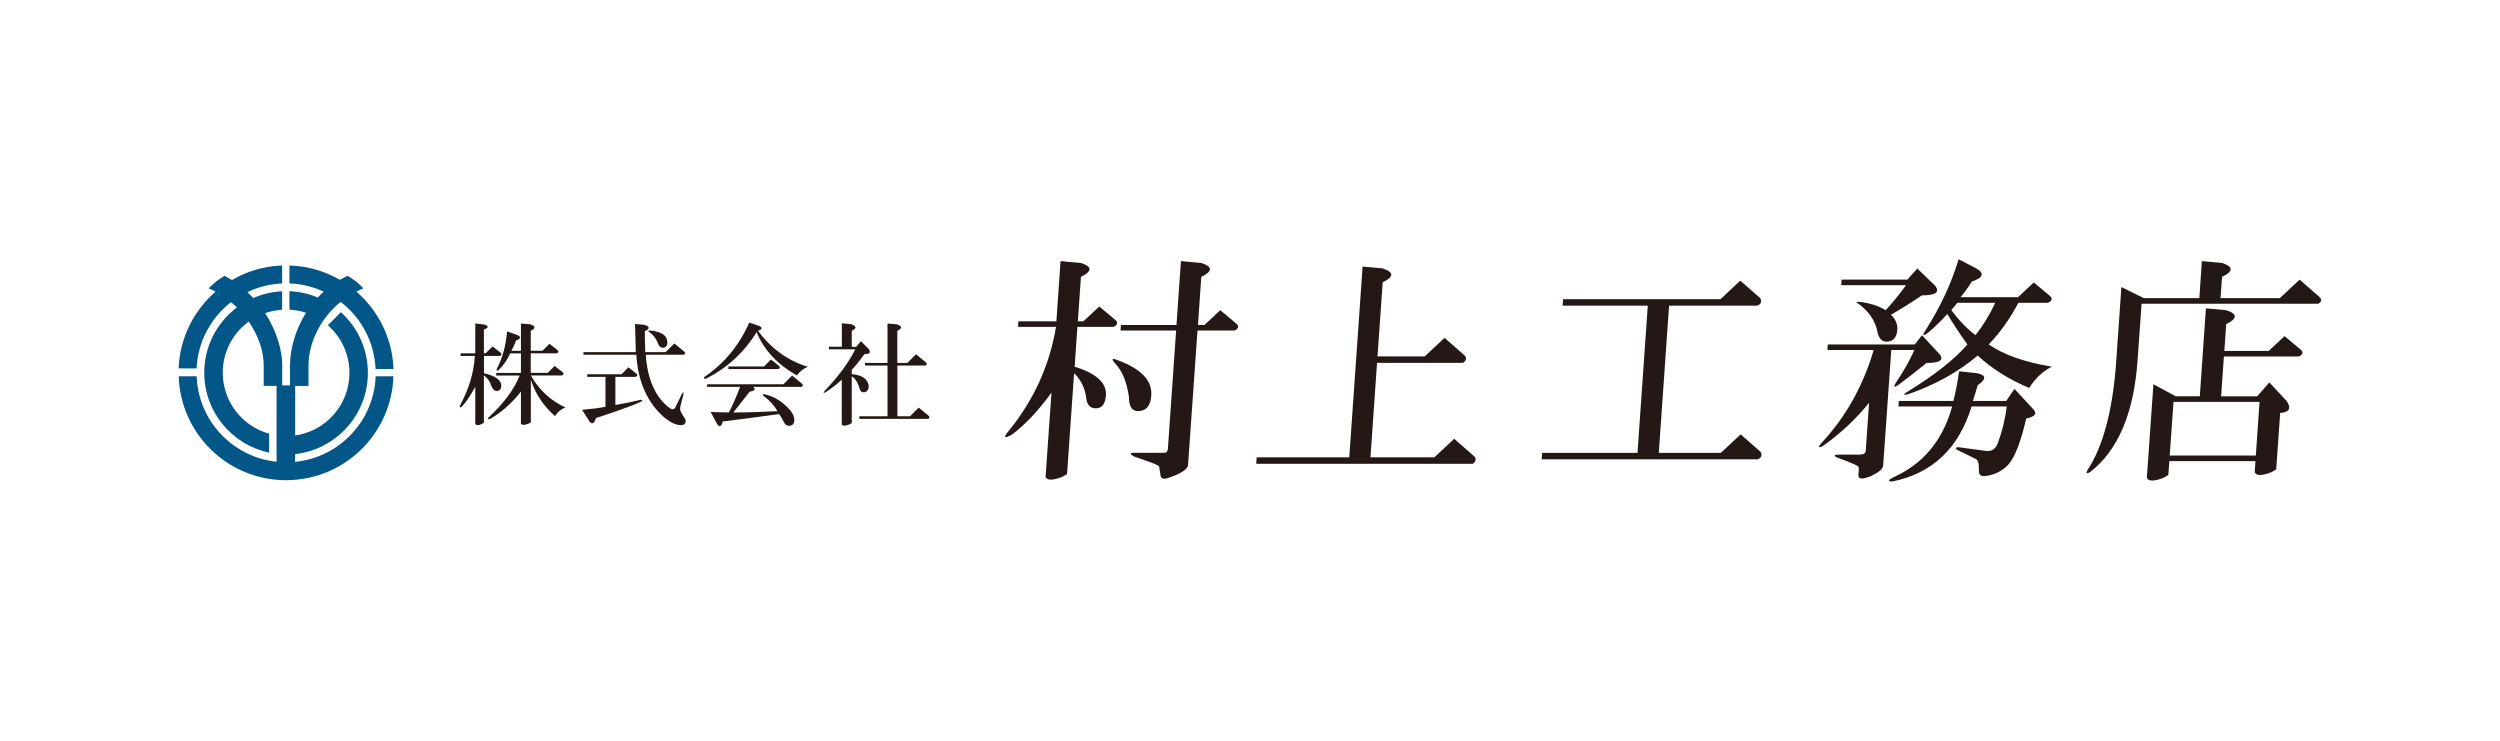
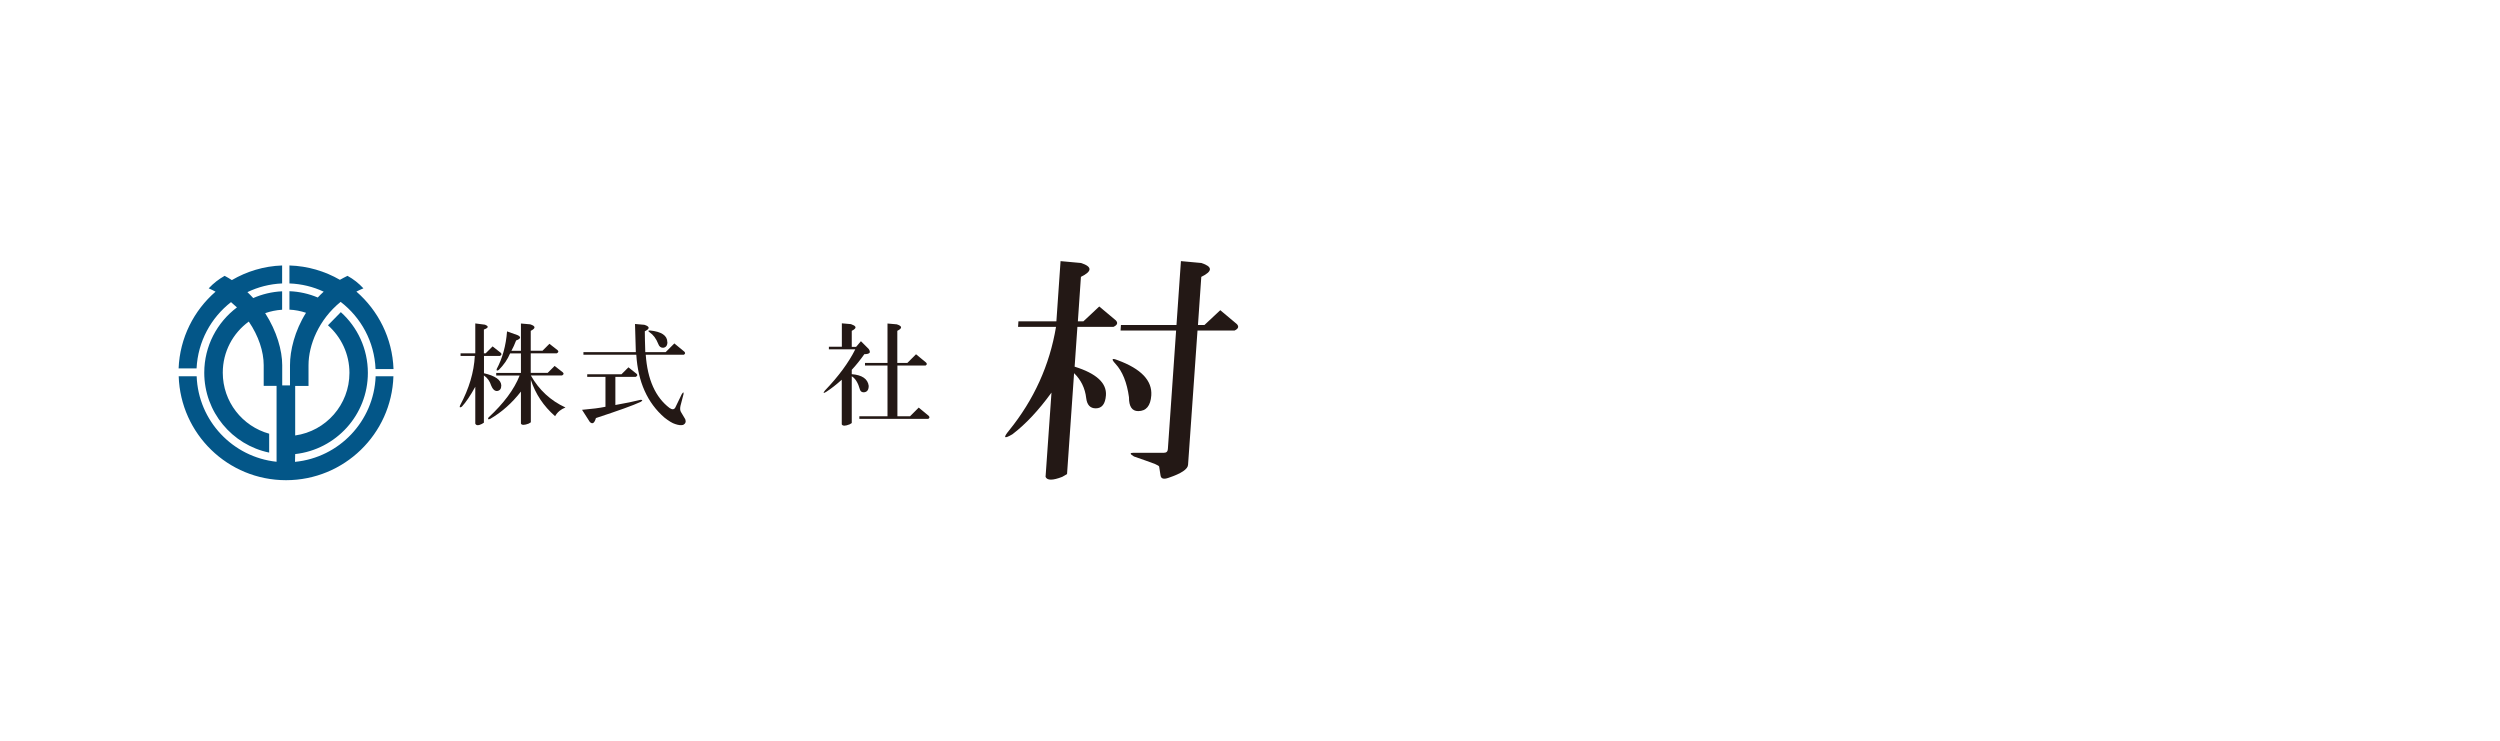
<svg xmlns="http://www.w3.org/2000/svg" id="_レイヤー_1" data-name="レイヤー 1" viewBox="0 0 270 80">
  <defs>
    <style>
      .cls-1 {
        fill: #035688;
      }

      .cls-2 {
        fill: #231815;
      }
    </style>
  </defs>
  <path class="cls-1" d="M40.57,40.65c-.19,4.84-3.94,8.77-8.71,9.23l.02-.84c4.41-.49,7.85-4.23,7.85-8.77,0-2.61-1.13-4.95-2.92-6.56l-1.39,1.42c1.42,1.26,2.32,3.09,2.32,5.14,0,3.44-2.54,6.29-5.86,6.76v-5.35h1.44v-2.24c0-2.17,1.1-4.92,3.47-6.84,2.2,1.69,3.65,4.3,3.77,7.26h1.94c-.12-3.34-1.65-6.32-4.01-8.37,.24-.12,.49-.24,.76-.35-.52-.56-1.07-.99-1.72-1.35-.28,.14-.56,.28-.82,.43-1.61-.93-3.47-1.49-5.45-1.55v1.94c1.32,.05,2.57,.36,3.7,.89-.22,.2-.44,.41-.64,.63-.95-.4-1.98-.64-3.06-.68v1.99c.62,.03,1.22,.15,1.79,.34-1.23,1.96-1.73,4.09-1.73,5.66v2.18h-.84v-2.18c0-1.58-.58-3.66-1.84-5.62,.57-.2,1.19-.33,1.83-.37v-1.99c-1.1,.05-2.16,.31-3.12,.73-.2-.22-.41-.43-.63-.64,1.14-.55,2.41-.88,3.75-.94v-1.94c-1.98,.07-3.82,.64-5.43,1.58-.25-.16-.5-.32-.78-.46-.65,.37-1.19,.79-1.72,1.35,.26,.11,.5,.23,.74,.36-2.34,2.03-3.86,4.99-3.99,8.29h1.94c.14-2.91,1.56-5.48,3.72-7.16,.22,.19,.44,.38,.64,.57-2.14,1.61-3.53,4.17-3.53,7.05,0,4.25,3.01,7.8,7.01,8.63v-2.04c-2.89-.8-5.01-3.44-5.01-6.59,0-2.27,1.1-4.28,2.81-5.52,1.06,1.55,1.61,3.25,1.61,4.7v2.24h1.39v8.2c-4.73-.5-8.45-4.41-8.63-9.23h-1.94c.2,6.23,5.31,11.22,11.59,11.22s11.4-4.99,11.6-11.22h-1.94Z" />
  <path class="cls-2" d="M116.74,28.4c1.24,.4,1.23,.9,0,1.5l-.33,4.8h.6l1.71-1.6,1.79,1.5c.25,.27,.17,.5-.25,.7h-3.9l-.3,4.3c2.35,.73,3.48,1.77,3.38,3.1-.07,.93-.43,1.4-1.1,1.4-.6,0-.94-.37-1.03-1.1-.12-1.07-.56-1.97-1.31-2.7l-.76,10.9-.52,.3c-1.03,.4-1.63,.4-1.8,0l.64-9.1c-1.4,1.93-2.81,3.43-4.22,4.5-.9,.53-1.03,.4-.37-.4,2.7-3.33,4.39-7.07,5.08-11.2h-4.1l.04-.6h4.1l.45-6.5,2.19,.2Zm7.6,14.3c-.08,1.13-.55,1.7-1.42,1.7-.66,0-1-.5-.99-1.5-.22-1.6-.71-2.8-1.45-3.6-.49-.53-.42-.66,.23-.4,2.53,.93,3.74,2.2,3.63,3.8Zm5.4-14.3c1.24,.4,1.24,.9,0,1.5l-.36,5.2h.7l1.71-1.6,1.79,1.5c.25,.27,.17,.5-.25,.7h-4l-1.02,14.5c-.03,.47-.73,.94-2.1,1.4-.55,.2-.84,.1-.88-.3l-.14-.9c0-.06-.15-.16-.47-.3-.72-.27-1.47-.53-2.25-.8-.45-.27-.47-.4-.07-.4h3.3c.27,0,.41-.13,.43-.4l.89-12.8h-6l.04-.6h6l.48-6.9,2.18,.2Z" />
-   <path class="cls-2" d="M149.33,28.99c1.24,.4,1.23,.9,0,1.5l-.56,8h5.1l2.14-2,2.17,1.9c.25,.27,.19,.53-.16,.8h-9.3l-.71,10.2h6.9l2.14-2,2.17,1.9c.24,.27,.19,.53-.16,.8h-23.39l.05-.7h10l1.44-20.6,2.18,.2Z" />
-   <path class="cls-2" d="M190.12,32.21c.17,.4,.05,.67-.36,.8h-9.5l-1.11,15.9h6.7l2.14-2,2.17,1.9c.17,.4,.05,.66-.36,.8h-23.3l.05-.7h10.3l1.11-15.9h-9.2l.05-.7h17l2.14-2,2.17,1.9Z" />
-   <path class="cls-2" d="M200.71,51.3l.04-.6c.02-.2-.04-.33-.17-.4-.51-.26-1.26-.57-2.23-.9-.32-.2-.25-.3,.22-.3h2.2c.47,0,.71-.13,.73-.4l.36-5.2c-1.39,1.73-3.06,3.3-5.03,4.7-.48,.2-.5,.07-.07-.4,2.6-2.8,4.46-6.13,5.6-10h-5l.04-.6h9.4l.77-1,1.95,2.1c.43,.6-.06,.9-1.46,.9-1.06,.87-2.08,1.66-3.07,2.4-.41,.27-.51,.2-.28-.2,.82-1.2,1.5-2.4,2.05-3.6h-2.5l-.88,12.5c-.03,.33-.45,.7-1.28,1.1-.96,.4-1.43,.37-1.39-.1Zm8.32-20.4c.49,.67,0,1-1.47,1-.97,.67-2.09,1.37-3.34,2.1,.5,.47,.73,1,.69,1.6-.06,.87-.46,1.3-1.19,1.3-.53,0-.87-.44-1.01-1.3-.26-1.07-.92-2-2-2.8-.32-.13-.28-.2,.11-.2,1.13,.13,2.07,.44,2.84,.9,.79-.87,1.52-1.77,2.19-2.7h-7l.04-.6h7.1l1.08-1.2,1.97,1.9Zm-4.65,20.7c3.3-1.46,5.45-4.03,6.45-7.7h-5.8l.04-.6h5.9c.18-.67,.39-1.73,.62-3.2l1.89,.2c1.05,.2,1.09,.63,.11,1.3-.17,.6-.35,1.17-.52,1.7h3.6l.89-1.3,2.04,2.2c.44,.47,.18,.8-.77,1-.58,2.53-1.23,4.2-1.95,5-.65,.67-1.44,1.07-2.38,1.2-.47,.07-.73-.07-.77-.4l-.04-.9c-.05-.26-.14-.43-.26-.5-.51-.27-1.19-.6-2.03-1-.25-.2-.21-.3,.12-.3l2.98,.4c.59,.07,1.01-.2,1.25-.8,.49-1.33,.82-2.67,.98-4h-3.8c-1.39,4.53-4.24,7.23-8.57,8.1-.46,0-.46-.13,.03-.4Zm9.08-22.6c.9,.53,.73,1-.5,1.4-.37,.6-.78,1.17-1.22,1.7h6.2l1.71-1.6,1.79,1.5c.25,.27,.16,.5-.25,.7h-3.2c-.92,1.74-1.99,3.23-3.21,4.5,1.65,1.13,3.93,1.93,6.83,2.4-.96,.47-1.78,1.23-2.46,2.3-2.2-.93-4.05-2.1-5.56-3.5-2.12,1.8-4.66,3.2-7.59,4.2-.47,.07-.46-.03,.02-.3,2.93-1.8,5.08-3.5,6.46-5.1-.91-1.27-1.63-2.37-2.17-3.3-.51,.6-1.19,1.27-2.04,2-.63,.47-.72,.37-.27-.3,1.57-2.47,2.75-5,3.53-7.6l1.93,1Zm-2.06,3.7c-.22,.27-.44,.53-.66,.8,.85,1.13,1.72,2.03,2.61,2.7,.8-1,1.52-2.17,2.14-3.5h-4.1Z" />
-   <path class="cls-2" d="M239.98,28.4c1.24,.4,1.24,.9,0,1.5l-.16,2.3h6.4l2.14-2,2.17,1.9c.25,.27,.2,.5-.15,.7h-19.09l-.43,6.1c-.4,5.73-2.12,9.77-5.15,12.1-.35,.2-.44,.14-.28-.2,1.64-2.47,2.67-6.2,3.08-11.2l.6-8.6,2.42,1.2h6l.27-4,2.19,.2Zm.45,5.1c1.24,.4,1.24,.9,0,1.5l-.2,2.9h4.79l1.71-1.6,1.79,1.5c.25,.27,.17,.5-.24,.7h-8.1l-.3,4.3h3.9l1.31-1.5,1.86,2c.54,.8,.31,1.23-.69,1.3l-.43,6.1-.52,.3c-1.03,.4-1.63,.4-1.8,0l.08-1.2h-9.3l-.11,1.5-.52,.3c-1.03,.4-1.63,.4-1.8,0l.71-10.1,2.41,1.3h2.6l.66-9.5,2.19,.2Zm-6.1,15.7h9.3l.4-5.8h-9.29l-.41,5.8Z" />
  <path class="cls-2" d="M52.4,35.08c.41,.16,.36,.33-.14,.51v2.57h.19l.75-.75,.89,.7c.12,.13,.09,.23-.09,.33h-1.73v1.87c1.22,.28,1.84,.72,1.87,1.31,0,.37-.15,.58-.47,.61-.25,0-.46-.19-.61-.56-.16-.5-.42-.87-.8-1.12v5.1l-.23,.14c-.37,.19-.61,.17-.7-.04v-3.98c-.53,.97-1.02,1.68-1.45,2.15-.22,.13-.28,.08-.19-.14,.97-1.81,1.5-3.59,1.59-5.34h-1.54v-.28h1.59v-3.23l1.08,.14Zm4.87-.05c.59,.19,.61,.42,.05,.7v2.15h1.27l.75-.75,.89,.7c.12,.13,.09,.23-.1,.33h-2.81v2.11h1.83l.75-.75,.89,.7c.13,.13,.09,.23-.09,.33h-3.37c.88,1.56,2.13,2.72,3.74,3.46-.5,.19-.87,.5-1.12,.94-1.25-1.09-2.12-2.4-2.62-3.93v4.59l-.23,.14c-.47,.18-.75,.18-.84,0v-3.46c-.97,1.25-2.08,2.23-3.32,2.95-.22,.09-.28,.05-.19-.14,1.65-1.53,2.78-3.04,3.37-4.54h-2.53v-.28h2.67v-2.11h-1.17c-.28,.66-.69,1.25-1.22,1.78-.18,.12-.27,.09-.23-.09,.62-1.16,1-2.51,1.12-4.07l1.17,.42c.37,.19,.31,.38-.19,.56-.15,.41-.33,.78-.51,1.12h1.03v-2.95l1.03,.09Z" />
  <path class="cls-2" d="M68.75,40.37c.13,.12,.1,.23-.09,.33h-2.2v3.04c1.09-.19,2-.38,2.72-.56,.25,0,.25,.08,0,.23-.82,.38-2.42,.95-4.82,1.74-.16,.56-.38,.7-.66,.42l-.84-1.31c1.06-.09,1.91-.2,2.53-.33v-3.23h-1.97v-.28h3.7l.75-.75,.88,.7Zm.85-5.29c.59,.19,.61,.42,.04,.7,0,.53,.02,1.28,.05,2.25h2.2l.94-.94,1.08,.89c.12,.13,.11,.23-.05,.33h-4.12c.19,2.69,1.05,4.6,2.58,5.76,.28,.19,.48,.17,.61-.05,.16-.31,.39-.8,.7-1.45,.16-.25,.22-.25,.19,0l-.33,1.27c-.06,.28-.04,.5,.05,.65,.1,.16,.25,.42,.47,.79,.1,.28,.02,.48-.23,.61-.22,.06-.5,.03-.85-.09-.31-.09-.7-.33-1.17-.7-1.84-1.59-2.86-3.86-3.04-6.79h-5.71v-.28h5.66c-.03-.69-.06-1.7-.09-3.04l1.03,.09Zm2.48,1.87c0,.37-.16,.58-.47,.61-.25,0-.42-.14-.52-.42-.22-.56-.53-.98-.94-1.26-.19-.13-.17-.19,.05-.19,1.25,.13,1.87,.55,1.87,1.26Z" />
-   <path class="cls-2" d="M82.04,35.22c.25,.12,.27,.27,.05,.42-.06,.03-.14,.06-.23,.09,1.44,1.93,3.23,3.23,5.38,3.88-.5,.22-.89,.53-1.17,.94-2.12-1.19-3.57-2.75-4.35-4.68-1.37,2.21-3.22,3.9-5.52,5.05-.19,0-.22-.08-.1-.23,2.12-1.44,3.73-3.39,4.82-5.85l1.12,.38Zm4.59,6.23c.12,.12,.11,.23-.05,.33h-5.24c.31,.25,.19,.42-.37,.52l-1.78,2.25c1.34,0,2.93-.05,4.78-.14-.35-.62-.85-1.17-1.5-1.64-.15-.16-.12-.22,.09-.19,.87,.19,1.67,.62,2.39,1.31,.56,.53,.84,1.02,.84,1.45s-.2,.65-.61,.65c-.22,0-.41-.15-.56-.47-.12-.25-.28-.52-.47-.8-2.03,.28-4.05,.55-6.09,.8-.15,.56-.35,.66-.61,.28l-.7-1.31c.65,.03,1.31,.05,1.97,.05,.44-.84,.84-1.76,1.21-2.76h-3.56v-.28h8.24l.94-.94,1.08,.89Zm-7.96-1.59v-.28h3.84l.75-.75,.89,.7c.12,.12,.1,.23-.09,.33h-5.38Z" />
  <path class="cls-2" d="M91.94,35.03c.59,.19,.61,.42,.05,.7v1.73h.47l.52-.61,.84,.84c.13,.19,.15,.33,.09,.42-.09,.09-.28,.14-.56,.14-.44,.62-.89,1.19-1.36,1.69v.47c1.12,.09,1.73,.51,1.83,1.26,0,.44-.17,.67-.52,.7-.22,0-.36-.09-.42-.28-.21-.75-.51-1.23-.89-1.45v5.05l-.23,.14c-.47,.19-.75,.19-.85,0v-4.82c-.59,.53-1.15,.97-1.68,1.31-.31,.19-.36,.14-.14-.14,1.47-1.53,2.56-3.01,3.28-4.45h-2.85v-.28h1.4v-2.53l1.03,.09Zm4.92,0c.59,.19,.61,.42,.05,.7v3.47h1.08l.94-.94,1.08,.89c.13,.13,.11,.23-.05,.33h-3.04v5.48h1.36l.94-.94,1.08,.89c.12,.13,.11,.23-.05,.33h-7.44v-.28h3.04v-5.48h-2.43v-.28h2.43v-4.26l1.03,.09Z" />
</svg>